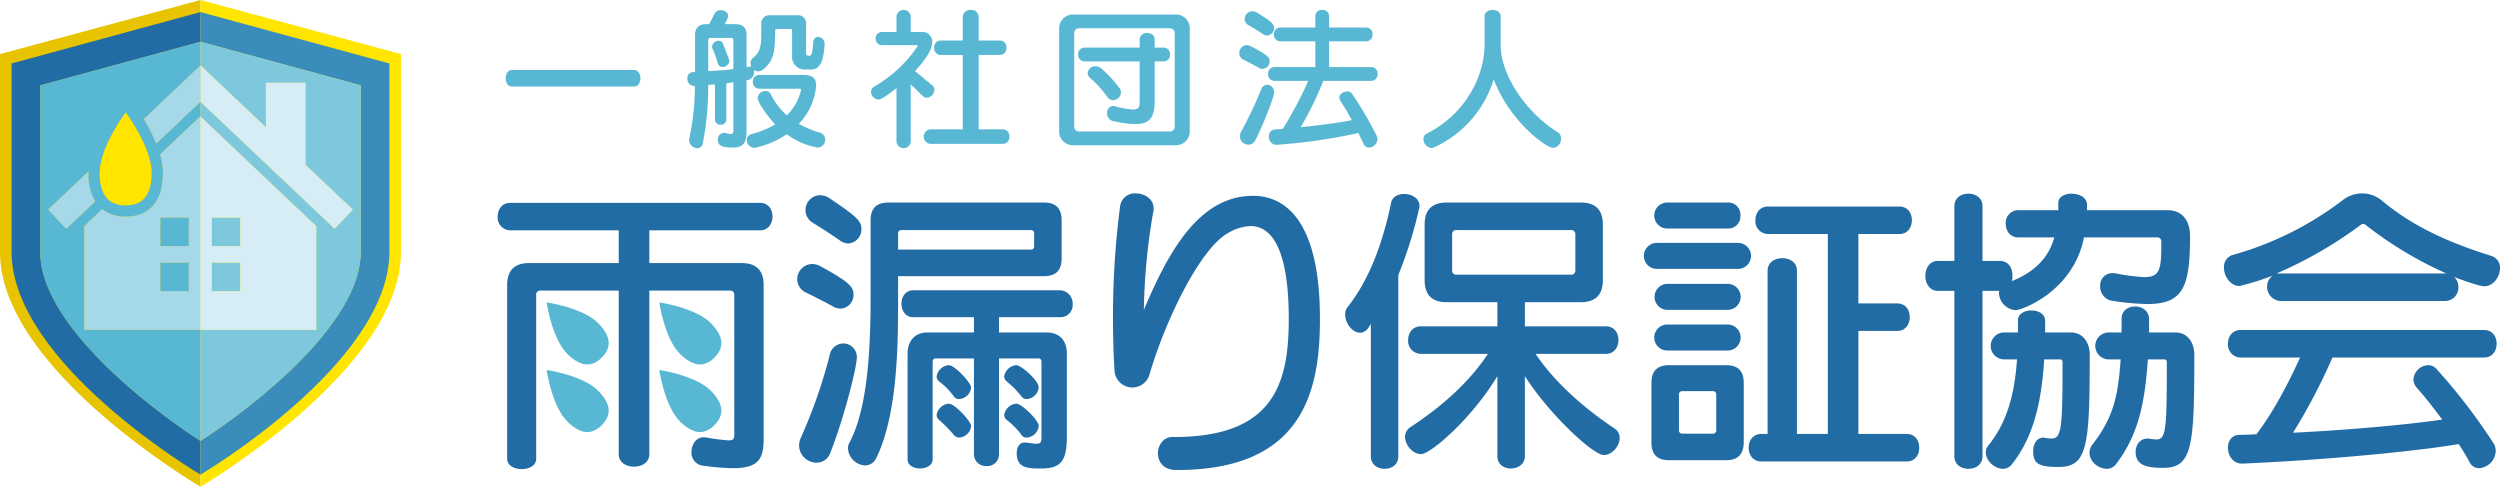
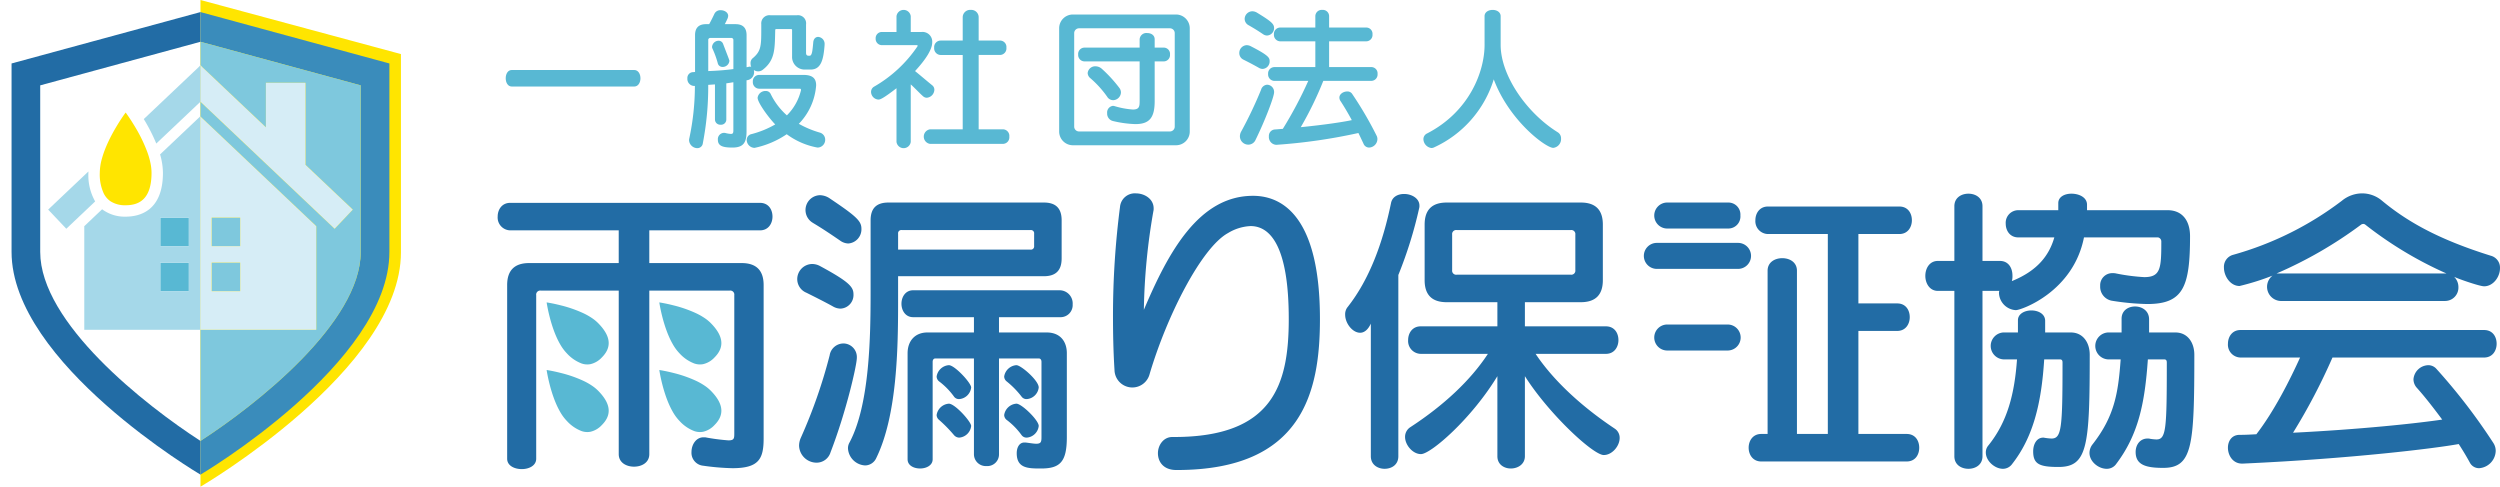
<svg xmlns="http://www.w3.org/2000/svg" id="logo" width="730.702" height="142.254" viewBox="0 0 730.702 142.254">
  <defs>
    <clipPath id="clip-path">
      <rect id="長方形_57" data-name="長方形 57" width="730.702" height="142.254" fill="none" />
    </clipPath>
  </defs>
  <g id="グループ_54" data-name="グループ 54" transform="translate(0 0)" clip-path="url(#clip-path)">
    <path id="パス_896" data-name="パス 896" d="M114,20.368c-1.209,0-1.792-1.209-1.792-2.419s.582-2.42,1.792-2.42h35.754c1.209,0,1.836,1.209,1.836,2.42s-.627,2.419-1.836,2.419Z" transform="translate(35.603 4.927)" fill="#58b8d3" />
    <path id="パス_897" data-name="パス 897" d="M187.107,19.6a3.672,3.672,0,0,1-3.989-3.808V8.09c0-.27-.09-.315-.448-.315h-4.122c-.269,0-.358.09-.358.358-.134,5.422,0,8.738-3.674,11.561a2.175,2.175,0,0,1-1.3.447,2.1,2.1,0,0,1-1.254-.4c0,.134.045.269.045.4a2.363,2.363,0,0,1-2.2,2.6v14.92c0,3.181-.806,4.749-4.122,4.749-2.868,0-4.256-.493-4.256-2.284a1.845,1.845,0,0,1,1.747-2.017,1.68,1.68,0,0,1,.448.045,7.708,7.708,0,0,0,1.614.269c.582,0,.717-.269.717-1.03V23.322c-.672.09-1.254.224-2.06.314V34.209a1.516,1.516,0,0,1-1.658,1.523,1.539,1.539,0,0,1-1.658-1.523V23.95c-.581.045-1.344.088-1.971.134a87.093,87.093,0,0,1-1.569,17.025,1.619,1.619,0,0,1-1.612,1.478,2.457,2.457,0,0,1-2.42-2.374,2.623,2.623,0,0,1,.091-.582A73.823,73.823,0,0,0,154.714,24.4h-.269a2.031,2.031,0,0,1-1.927-2.195,1.691,1.691,0,0,1,1.658-1.838c.179,0,.4-.043.582-.043V9.568q0-3.227,3.226-3.226h.9c.582-1.03,1.255-2.42,1.524-3a1.9,1.9,0,0,1,1.881-1.075c1.03,0,2.151.627,2.151,1.657a2.373,2.373,0,0,1-.18.763c-.179.4-.447.985-.806,1.657h3.136q3.227,0,3.226,3.226v9.363c.358-.045.717-.179.985-.179a.434.434,0,0,1,.4.179,2.766,2.766,0,0,1-.223-1.12,1.858,1.858,0,0,1,.536-1.433c2.509-2.062,2.6-3.54,2.6-8.469V6.342a2.387,2.387,0,0,1,2.689-2.6h7.706A2.377,2.377,0,0,1,187.2,6.432v8.244c0,.9.448.9,1.03.9.717,0,.851-1.388,1.075-3.9.09-1.12.761-1.612,1.435-1.612a2.037,2.037,0,0,1,1.881,2.2v.178c-.314,4.078-.941,7.169-4.077,7.169ZM165.96,11.046a.594.594,0,0,0-.672-.672h-6a.594.594,0,0,0-.672.672v9.006c2.778-.091,5.376-.315,7.348-.584Zm-3.181,7.8a1.4,1.4,0,0,1-1.388-1.12,26.95,26.95,0,0,0-1.569-4.3,1.055,1.055,0,0,1-.09-.494,1.946,1.946,0,0,1,1.927-1.747,1.385,1.385,0,0,1,1.3.942c1.793,4.659,1.838,4.749,1.838,4.971a1.967,1.967,0,0,1-2.017,1.748m22.939,6.676c0-.179-.09-.314-.358-.314H173.487a1.885,1.885,0,0,1-1.838-2.017,1.859,1.859,0,0,1,1.838-2.015h12.9c2.689,0,3.763.985,3.763,3.047a17.928,17.928,0,0,1-5.062,11.246,28.336,28.336,0,0,0,6.094,2.553,2.137,2.137,0,0,1,1.612,2.062,2.263,2.263,0,0,1-2.241,2.329,21.631,21.631,0,0,1-9-3.9,26.3,26.3,0,0,1-9.408,3.989,2.353,2.353,0,0,1-2.285-2.285,1.732,1.732,0,0,1,1.433-1.747,27.639,27.639,0,0,0,6.9-2.823c-1.881-1.927-5.152-6.363-5.152-7.8a2.306,2.306,0,0,1,2.374-1.972,1.526,1.526,0,0,1,1.435.851A20.025,20.025,0,0,0,181.6,33a15.387,15.387,0,0,0,4.122-7.348Z" transform="translate(48.392 0.719)" fill="#58b8d3" />
    <path id="パス_898" data-name="パス 898" d="M200.706,25.091c-3.9,3-4.749,3.316-5.286,3.316a2.291,2.291,0,0,1-2.151-2.239,1.783,1.783,0,0,1,.942-1.569A38.24,38.24,0,0,0,206.8,12.905c.045-.09.09-.134.09-.224a.193.193,0,0,0-.179-.179H196.45a1.832,1.832,0,0,1-1.836-1.926,1.809,1.809,0,0,1,1.836-1.927h4.256V4.035a2.1,2.1,0,0,1,4.167,0V8.649h3.181a2.833,2.833,0,0,1,3.092,3.047c0,1.882-1.614,4.7-5.018,8.378,1.12.9,3.584,3,4.973,4.122a1.65,1.65,0,0,1,.672,1.345,2.418,2.418,0,0,1-2.195,2.329,1.633,1.633,0,0,1-1.121-.448c-1.075-.941-2.642-2.642-3.584-3.45v16.8a2.1,2.1,0,0,1-4.167,0Zm9.812,16.265a2.151,2.151,0,0,1,0-4.256h9.542V15.37h-6.5a1.936,1.936,0,0,1-1.838-2.106,1.911,1.911,0,0,1,1.838-2.105h6.5V4.3A2.168,2.168,0,0,1,222.436,2.2,2.141,2.141,0,0,1,224.722,4.3v6.855h6.272a1.884,1.884,0,0,1,1.836,2.105,1.907,1.907,0,0,1-1.836,2.106h-6.272V37.1h7.123a1.923,1.923,0,0,1,1.838,2.15,1.908,1.908,0,0,1-1.838,2.106Z" transform="translate(61.322 0.697)" fill="#58b8d3" />
    <path id="パス_899" data-name="パス 899" d="M239.039,41.435a4.016,4.016,0,0,1-4.032-4.034V7.25a4.014,4.014,0,0,1,4.032-4.032h30.153a4.035,4.035,0,0,1,3.987,4.032V37.4a4.007,4.007,0,0,1-3.987,4.034ZM268.788,8.683a1.415,1.415,0,0,0-1.433-1.433H240.831A1.415,1.415,0,0,0,239.4,8.683V35.968a1.415,1.415,0,0,0,1.433,1.433h26.524a1.415,1.415,0,0,0,1.433-1.433Zm-10.259,8.244H242.4a1.883,1.883,0,0,1-1.838-2.015,1.86,1.86,0,0,1,1.838-2.017h16.129V10.476a1.962,1.962,0,0,1,2.195-1.838c1.121,0,2.2.582,2.2,1.838v2.419h2.644a1.833,1.833,0,0,1,1.836,2.017,1.855,1.855,0,0,1-1.836,2.015h-2.644V28.576c0,4.885-1.612,6.676-5.645,6.676a32.006,32.006,0,0,1-6.542-.9,2.21,2.21,0,0,1-1.7-2.285,1.94,1.94,0,0,1,1.7-2.15,1.851,1.851,0,0,1,.493.09,24.334,24.334,0,0,0,5.331.985c1.972,0,1.972-1.031,1.972-2.733Zm-7.751,11.335a2.06,2.06,0,0,1-1.748-1.03,29.789,29.789,0,0,0-4.928-5.421,2,2,0,0,1-.761-1.479,2.2,2.2,0,0,1,2.33-1.972,2.791,2.791,0,0,1,1.792.718,39.886,39.886,0,0,1,5.107,5.555,2.2,2.2,0,0,1,.493,1.39,2.346,2.346,0,0,1-2.284,2.239" transform="translate(74.565 1.021)" fill="#58b8d3" />
    <path id="パス_900" data-name="パス 900" d="M280.71,19.133c-1.747-.985-3.047-1.657-4.48-2.375a2.117,2.117,0,0,1-1.255-1.926,2.279,2.279,0,0,1,2.151-2.33,2.722,2.722,0,0,1,1.12.269c5.332,2.733,5.6,3.405,5.6,4.435a2.182,2.182,0,0,1-2.062,2.241,2.215,2.215,0,0,1-1.075-.314M277.619,41.58a2.446,2.446,0,0,1-2.463-2.42,2.893,2.893,0,0,1,.358-1.388,120.349,120.349,0,0,0,5.824-12.231,1.977,1.977,0,0,1,1.836-1.479,2.118,2.118,0,0,1,1.972,2.241c0,1.254-2.6,8.154-5.421,13.888a2.306,2.306,0,0,1-2.106,1.39m4.346-32.259c-1.792-1.209-2.866-1.836-4.256-2.642a2.11,2.11,0,0,1-1.164-1.838A2.274,2.274,0,0,1,278.783,2.6a2.684,2.684,0,0,1,1.435.447c4.122,2.509,4.928,3.271,4.928,4.437a2.168,2.168,0,0,1-2.015,2.2,1.976,1.976,0,0,1-1.166-.36m17.563,13.621a101.635,101.635,0,0,1-6.586,13.53c6.766-.672,12.186-1.478,14.92-2.06-1.209-2.241-2.375-4.167-3.316-5.6a1.817,1.817,0,0,1-.314-.987c0-1.075,1.209-1.792,2.286-1.792a1.64,1.64,0,0,1,1.388.627,106.329,106.329,0,0,1,7.214,12.321,2.151,2.151,0,0,1,.224,1.03,2.531,2.531,0,0,1-2.42,2.42,1.778,1.778,0,0,1-1.657-1.164c-.493-1.031-.985-2.106-1.478-3.092a162.445,162.445,0,0,1-23.926,3.45h-.134a2.277,2.277,0,0,1-2.105-2.465,1.881,1.881,0,0,1,1.7-2.015c.807-.045,1.569-.134,2.375-.179a117.632,117.632,0,0,0,7.437-14.024h-9.9a1.883,1.883,0,0,1-1.836-2.017,1.858,1.858,0,0,1,1.836-2.015H297.2V11.382h-10.26A1.884,1.884,0,0,1,285.1,9.366a1.858,1.858,0,0,1,1.836-2.015H297.2V4.035A1.856,1.856,0,0,1,299.214,2.2a1.833,1.833,0,0,1,2.015,1.838V7.35h10.843a1.832,1.832,0,0,1,1.836,2.015,1.855,1.855,0,0,1-1.836,2.017H301.23v7.527h12.322a1.832,1.832,0,0,1,1.836,2.015,1.855,1.855,0,0,1-1.836,2.017Z" transform="translate(87.246 0.697)" fill="#58b8d3" />
    <path id="パス_901" data-name="パス 901" d="M333.7,4.035c0-1.209,1.164-1.838,2.374-1.838,1.166,0,2.33.628,2.33,1.838v8.378c0,9.05,7.706,19.982,16.668,25.538a2.072,2.072,0,0,1,.985,1.881,2.573,2.573,0,0,1-2.286,2.689c-2.151,0-12.858-7.93-17.383-20.027A32.3,32.3,0,0,1,318.83,42.431a1.8,1.8,0,0,1-.672.134,2.7,2.7,0,0,1-2.33-2.6,1.841,1.841,0,0,1,1.076-1.657c12.5-6.452,16.8-18.235,16.8-25.9Z" transform="translate(100.208 0.697)" fill="#58b8d3" />
-     <path id="パス_902" data-name="パス 902" d="M0,15.806V73.762c0,34.247,58.593,68.492,58.593,68.492V0Z" transform="translate(0 0)" fill="#e7c300" />
    <path id="パス_903" data-name="パス 903" d="M44.48,0V142.254s58.593-34.246,58.593-68.492V15.806Z" transform="translate(14.113 0)" fill="#ffe500" />
    <path id="パス_904" data-name="パス 904" d="M10.939,72.781V24.1L57.778,11.36V2.68L2.564,17.7v55.08c0,32.546,55.214,65.094,55.214,65.094v-9.853c-16.184-10.457-46.839-34.533-46.839-55.24" transform="translate(0.814 0.85)" fill="#226ca5" />
    <path id="パス_905" data-name="パス 905" d="M44.48,2.679v8.68L91.32,24.1V72.78c0,20.708-30.656,44.785-46.84,55.24v9.853S99.7,105.326,99.7,72.78V17.7Z" transform="translate(14.113 0.85)" fill="#3a8cbb" />
    <rect id="長方形_53" data-name="長方形 53" width="8.346" height="8.346" transform="translate(61.864 63.597)" fill="#7ec8dd" />
    <rect id="長方形_54" data-name="長方形 54" width="8.346" height="8.346" transform="translate(46.851 63.597)" fill="#58b8d3" />
    <rect id="長方形_55" data-name="長方形 55" width="8.346" height="8.346" transform="translate(61.864 76.754)" fill="#7ec8dd" />
-     <path id="パス_906" data-name="パス 906" d="M8.921,70.69c0,20.708,30.656,44.785,46.84,55.24V93.459H21.8V63.168l5.219-4.942A11.008,11.008,0,0,0,33.9,60.384c4.07,0,10.894-1.666,10.894-12.826a19.8,19.8,0,0,0-.838-5.367L55.7,31.069l.059.057V26.79h0L42.846,39.015a50.288,50.288,0,0,0-3.655-7.15L55.183,16.718l.548-.576.029.029v-6.9L8.921,22.011ZM26.959,43.443C28.759,36.835,33.9,29.95,33.9,29.95s1.286,1.723,2.8,4.271A43.376,43.376,0,0,1,40.224,41.5a22.065,22.065,0,0,1,.947,3.329,14.027,14.027,0,0,1,.291,2.728c0,7.484-3.385,9.494-7.561,9.494a7.738,7.738,0,0,1-4.418-1.158,5.948,5.948,0,0,1-2-2.328,13.3,13.3,0,0,1-1.143-6.008,15.776,15.776,0,0,1,.619-4.114m-3.947,3.737c-.005.124-.005.253-.005.377a15.514,15.514,0,0,0,1.976,8.374l-8.436,7.989-5.3-5.6Z" transform="translate(2.831 2.941)" fill="#58b8d3" />
    <rect id="長方形_56" data-name="長方形 56" width="8.346" height="8.346" transform="translate(46.851 76.754)" fill="#58b8d3" />
    <path id="パス_907" data-name="パス 907" d="M44.511,16.143l.548.576L63.606,34.282V21.256H75.174v23.98l13.82,13.086-5.3,5.6L44.479,26.79v4.335L78.32,63.168V93.459H44.479v32.471h0C60.665,115.475,91.32,91.4,91.32,70.69V22.011L44.48,9.269h0v6.9Z" transform="translate(14.113 2.941)" fill="#7ec8dd" />
    <path id="パス_908" data-name="パス 908" d="M24.423,46.8a15.5,15.5,0,0,1-1.976-8.375c0-.124,0-.252,0-.375L10.688,49.189l5.3,5.6Z" transform="translate(3.391 12.072)" fill="#a5d8e9" />
    <path id="パス_909" data-name="パス 909" d="M52.6,25.818,40.855,36.94a19.791,19.791,0,0,1,.838,5.365c0,11.16-6.822,12.826-10.894,12.826a11.014,11.014,0,0,1-6.884-2.156L18.7,57.918v30.29H52.661V25.873ZM49.265,76.909H40.918V68.563h8.346Zm0-13.157H40.918V55.406h8.346Z" transform="translate(5.932 8.192)" fill="#a5d8e9" />
    <path id="パス_910" data-name="パス 910" d="M78.32,57.9,44.48,25.86V88.194H78.32ZM56.1,76.9H47.751V68.549H56.1Zm0-13.157H47.751V55.392H56.1Z" transform="translate(14.113 8.205)" fill="#d6edf6" />
    <path id="パス_911" data-name="パス 911" d="M88.994,56.666,75.174,43.58V19.6H63.606V32.625L45.058,15.063l-.548-.577-.03.028V25.135L83.694,62.264Z" transform="translate(14.113 4.596)" fill="#d6edf6" />
    <path id="パス_912" data-name="パス 912" d="M48.469,14.515l-.029-.029-.547.577L31.9,30.208a50.234,50.234,0,0,1,3.657,7.152L48.469,25.132l0,0V14.512Z" transform="translate(10.121 4.596)" fill="#a5d8e9" />
    <path id="パス_913" data-name="パス 913" d="M25.287,50.912a7.74,7.74,0,0,0,4.418,1.157c4.176,0,7.561-2.009,7.561-9.494a14.049,14.049,0,0,0-.291-2.728,22.05,22.05,0,0,0-.947-3.327A43.441,43.441,0,0,0,32.5,29.239c-1.51-2.546-2.8-4.271-2.8-4.271s-5.141,6.885-6.942,13.493a15.793,15.793,0,0,0-.619,4.114,13.311,13.311,0,0,0,1.143,6.009,5.948,5.948,0,0,0,2,2.328" transform="translate(7.026 7.922)" fill="#ffe500" />
    <path id="パス_914" data-name="パス 914" d="M187.084,45.009h-73c-2.412,0-3.662,1.965-3.662,4.02a3.755,3.755,0,0,0,3.662,4.02h31.719v9.56H119.629q-6.434,0-6.434,6.434v50.749c0,2.054,2.145,3.036,4.289,3.036,2.055,0,4.2-.983,4.2-3.036v-47.8a1.184,1.184,0,0,1,1.34-1.34h22.784v47.8c0,2.5,2.233,3.663,4.467,3.663s4.467-1.162,4.467-3.663v-47.8h23.5a1.185,1.185,0,0,1,1.341,1.34v40.295c0,1.519,0,2.145-1.7,2.145a61.029,61.029,0,0,1-6.791-.893h-.536c-2.145,0-3.484,2.143-3.484,4.288a3.8,3.8,0,0,0,3.484,4.02,70.047,70.047,0,0,0,8.489.715c7.684,0,9.113-2.681,9.113-8.666V69.043q0-6.434-6.434-6.434H154.741V53.05h32.343c2.5,0,3.663-2.055,3.663-4.02,0-2.055-1.162-4.02-3.663-4.02" transform="translate(35.037 14.281)" fill="#226ca5" />
    <path id="パス_915" data-name="パス 915" d="M179.573,66.972c2.322,1.162,5.718,2.859,7.772,4.02a4.482,4.482,0,0,0,2.234.626,3.975,3.975,0,0,0,3.753-4.11c0-2.145-.983-3.574-9.739-8.309a4.866,4.866,0,0,0-2.412-.624,4.441,4.441,0,0,0-4.289,4.467,4.3,4.3,0,0,0,2.681,3.931" transform="translate(56.126 18.585)" fill="#226ca5" />
    <path id="パス_916" data-name="パス 916" d="M190.253,76.208a4.109,4.109,0,0,0-4.02,3.486,149.893,149.893,0,0,1-8.4,24.034,5.817,5.817,0,0,0-.535,2.322,5.125,5.125,0,0,0,5.091,5,4.261,4.261,0,0,0,4.11-3.038c4.557-11.794,7.684-25.463,7.684-27.608a3.974,3.974,0,0,0-3.931-4.2" transform="translate(56.255 24.18)" fill="#226ca5" />
    <path id="パス_917" data-name="パス 917" d="M180.957,51.443c2.679,1.608,4.824,3.038,7.951,5.182a4.278,4.278,0,0,0,2.322.8,4.156,4.156,0,0,0,3.843-4.288c0-2.234-1.341-3.574-9.2-8.846a5.251,5.251,0,0,0-2.948-.983,4.338,4.338,0,0,0-1.964,8.13" transform="translate(56.707 13.743)" fill="#226ca5" />
    <path id="パス_918" data-name="パス 918" d="M250.6,61.291V50.123c0-3.484-1.7-5.182-5.182-5.182H199.945c-3.484,0-5.182,1.7-5.182,5.182V70.94c0,13.223-.267,33.059-6.165,44.137a3.324,3.324,0,0,0-.447,1.786,5.3,5.3,0,0,0,5,4.915,3.614,3.614,0,0,0,3.215-2.055c6.165-12.509,6.432-32.254,6.432-45.656V66.473h42.618c3.484,0,5.182-1.7,5.182-5.182m-8.041-3.663a.947.947,0,0,1-1.072,1.072H202.8V54.054a.948.948,0,0,1,1.072-1.072h37.615a.948.948,0,0,1,1.072,1.072Z" transform="translate(59.698 14.259)" fill="#226ca5" />
    <path id="パス_919" data-name="パス 919" d="M246.391,64.407H203.416c-2.234,0-3.4,1.965-3.4,3.931s1.162,3.931,3.4,3.931H221.2v4.468H207.614c-3.662,0-5.807,2.5-5.807,6.075v31c0,1.788,1.788,2.681,3.663,2.681,1.786,0,3.663-.893,3.663-2.681v-28.5c0-.536.267-.983.8-.983H221.2V112.3a3.466,3.466,0,0,0,3.663,3.486,3.419,3.419,0,0,0,3.663-3.486V84.331h11.615c.536,0,.8.447.8.983v22.069c0,1.34-.178,1.876-1.519,1.876-.714,0-1.7-.178-3.127-.357h-.357c-1.519,0-2.233,1.519-2.233,3.127,0,4.467,3.395,4.467,7.148,4.467,5.629,0,7.5-2.055,7.5-9.2V82.812c0-3.484-1.965-6.075-5.9-6.075H228.522V72.269h17.869a3.531,3.531,0,0,0,3.663-3.752,3.84,3.84,0,0,0-3.663-4.11" transform="translate(63.464 20.436)" fill="#226ca5" />
    <path id="パス_920" data-name="パス 920" d="M211.394,81.024a3.9,3.9,0,0,0-3.574,3.305,1.863,1.863,0,0,0,.715,1.431,20.8,20.8,0,0,1,4.377,4.467,1.776,1.776,0,0,0,1.519.714,3.813,3.813,0,0,0,3.484-3.395c0-1.34-4.824-6.522-6.522-6.522" transform="translate(65.939 25.708)" fill="#226ca5" />
    <path id="パス_921" data-name="パス 921" d="M211.394,89.57a3.9,3.9,0,0,0-3.574,3.305,1.863,1.863,0,0,0,.715,1.431,41.829,41.829,0,0,1,4.377,4.467,2.046,2.046,0,0,0,1.519.715,3.814,3.814,0,0,0,3.484-3.4c0-1.251-4.736-6.522-6.522-6.522" transform="translate(65.939 28.419)" fill="#226ca5" />
    <path id="パス_922" data-name="パス 922" d="M227.9,90.227a1.776,1.776,0,0,0,1.519.714,3.814,3.814,0,0,0,3.484-3.395c0-2.055-5.182-6.522-6.522-6.522a3.906,3.906,0,0,0-3.574,3.305,1.866,1.866,0,0,0,.714,1.431,25.939,25.939,0,0,1,4.379,4.467" transform="translate(70.695 25.708)" fill="#226ca5" />
    <path id="パス_923" data-name="パス 923" d="M229.421,99.488a3.814,3.814,0,0,0,3.484-3.4c0-1.7-5-6.522-6.522-6.522a3.906,3.906,0,0,0-3.574,3.305,1.87,1.87,0,0,0,.714,1.431,20.7,20.7,0,0,1,4.379,4.467,1.778,1.778,0,0,0,1.519.715" transform="translate(70.695 28.419)" fill="#226ca5" />
    <path id="パス_924" data-name="パス 924" d="M287.873,43.621c-15.814,0-24.749,16.44-31.9,33.326a181.776,181.776,0,0,1,2.77-28.77,3.034,3.034,0,0,0,.09-.893c0-2.77-2.681-4.379-5.182-4.379a4.343,4.343,0,0,0-4.646,3.931,247.551,247.551,0,0,0-2.055,31.807c0,5,.09,10.275.447,15.993a5.213,5.213,0,0,0,10.185,1.341c5-17.065,15.19-37.169,22.962-41.458a13.881,13.881,0,0,1,6.613-2.055c6.164,0,11.168,6.7,11.168,27.162,0,19.119-4.557,34.487-33.505,34.487h-.536c-2.591,0-4.2,2.412-4.2,4.736,0,2.5,1.608,4.913,5.361,4.913h.178c36.722,0,41.815-22.784,41.815-44.136,0-28.68-10.1-36.007-19.567-36.007" transform="translate(78.355 13.614)" fill="#226ca5" />
    <path id="パス_925" data-name="パス 925" d="M320.175,46.437c0-2.145-2.322-3.4-4.467-3.4-1.788,0-3.484.8-3.842,2.681-2.412,11.7-6.343,22.337-12.687,30.378a3.349,3.349,0,0,0-.714,2.233c0,2.5,2.143,5.272,4.377,5.272,1.072,0,2.234-.715,3.127-2.679V119.7c0,2.5,2.055,3.662,4.02,3.662,2.055,0,4.02-1.161,4.02-3.662V66.718a123.6,123.6,0,0,0,6.075-19.477,2.464,2.464,0,0,0,.09-.8" transform="translate(94.699 13.656)" fill="#226ca5" />
    <path id="パス_926" data-name="パス 926" d="M372.96,110.966c-9.649-6.432-17.869-14.026-23.051-21.8h20.55c2.5,0,3.662-2.055,3.662-4.02,0-2.055-1.161-4.02-3.662-4.02H346.782V74.066h16.35q6.432,0,6.432-6.432V51.373q0-6.434-6.432-6.432H323.91q-6.434,0-6.434,6.432V67.634q0,6.434,6.434,6.432h14.831v7.059H316.315c-2.412,0-3.663,1.965-3.663,4.02a3.755,3.755,0,0,0,3.663,4.02h19.655c-5.093,7.773-12.956,15.1-22.694,21.443a3.339,3.339,0,0,0-1.518,2.86c0,2.322,2.233,5,4.645,5,2.86,0,14.742-10.274,22.337-22.782V119.1c0,2.411,1.965,3.574,3.931,3.574,2.055,0,4.11-1.251,4.11-3.574V95.688c6.97,10.99,19.924,23.053,23.051,23.053,2.412,0,4.646-2.592,4.646-5a3.2,3.2,0,0,0-1.519-2.77m-46.1-44.941a1.185,1.185,0,0,1-1.341-1.34V54.321a1.185,1.185,0,0,1,1.341-1.34h33.326a1.184,1.184,0,0,1,1.34,1.34V64.686a1.184,1.184,0,0,1-1.34,1.34Z" transform="translate(98.917 14.259)" fill="#226ca5" />
    <path id="パス_927" data-name="パス 927" d="M392.4,53.894H368.369a3.8,3.8,0,0,0,0,7.594H392.4a3.8,3.8,0,0,0,0-7.594" transform="translate(115.745 17.1)" fill="#226ca5" />
-     <path id="パス_928" data-name="パス 928" d="M388.223,81.024H371.605c-3.484,0-5.182,1.7-5.182,5.182v17.422c0,3.483,1.7,5.181,5.182,5.181h16.618c3.486,0,5.182-1.786,5.182-5.27V86.206c0-3.484-1.7-5.182-5.182-5.182m-2.859,18.941a.948.948,0,0,1-1.072,1.072h-8.755a.948.948,0,0,1-1.072-1.072V89.69a.947.947,0,0,1,1.072-1.072h8.755a.947.947,0,0,1,1.072,1.072Z" transform="translate(116.261 25.708)" fill="#226ca5" />
    <path id="パス_929" data-name="パス 929" d="M370.676,52.535h17.959a3.535,3.535,0,0,0,3.572-3.843,3.509,3.509,0,0,0-3.572-3.752H370.676a3.8,3.8,0,0,0,0,7.594" transform="translate(116.477 14.259)" fill="#226ca5" />
    <path id="パス_930" data-name="パス 930" d="M370.676,79.6h17.959a3.8,3.8,0,0,0,0-7.594H370.676a3.8,3.8,0,0,0,0,7.594" transform="translate(116.477 22.846)" fill="#226ca5" />
-     <path id="パス_931" data-name="パス 931" d="M370.743,70.577h17.869a3.8,3.8,0,0,0,0-7.594H370.743a3.8,3.8,0,0,0,0,7.594" transform="translate(116.498 19.984)" fill="#226ca5" />
    <path id="パス_932" data-name="パス 932" d="M434.184,112.3H420.068V82.187h11.346c2.5,0,3.663-2.055,3.663-4.022,0-2.054-1.162-4.019-3.663-4.019H420.068V53.864h11.971c2.5,0,3.663-2.055,3.663-4.02,0-2.055-1.162-4.02-3.663-4.02H393.621c-2.412,0-3.663,1.965-3.663,4.02a3.756,3.756,0,0,0,3.663,4.02h17.512V112.3h-9.025V64.585c0-2.5-2.143-3.663-4.288-3.663s-4.289,1.162-4.289,3.663V112.3h-1.876c-2.412,0-3.663,1.965-3.663,4.02s1.251,4.02,3.663,4.02h42.529c2.5,0,3.663-1.965,3.663-4.02s-1.162-4.02-3.663-4.02" transform="translate(123.105 14.539)" fill="#226ca5" />
    <path id="パス_933" data-name="パス 933" d="M448.725,72.1a5.212,5.212,0,0,0,4.914,4.913c1.608,0,16.8-5.36,19.924-21.264h21.622A1.2,1.2,0,0,1,496.167,57c0,7.772-.179,10.363-5,10.363a57.247,57.247,0,0,1-8.22-1.072,3.992,3.992,0,0,0-.983-.09,3.532,3.532,0,0,0-3.663,3.753,4.151,4.151,0,0,0,3.3,4.289,73.24,73.24,0,0,0,10.454.983c10.542,0,12.509-5,12.509-19.836,0-4.288-2.055-7.594-6.611-7.594h-23.5V46.191c0-2.145-2.324-3.217-4.556-3.217-1.965,0-3.843.893-3.843,2.769V47.8h-11.7a3.68,3.68,0,0,0-3.663,3.932c0,2.055,1.25,4.02,3.663,4.02H464.9c-1.519,5.27-4.914,9.739-12.418,12.776a4.97,4.97,0,0,0,.178-1.608c0-2.233-1.161-4.288-3.663-4.288H443.9V46.637c0-2.5-2.055-3.663-4.11-3.663s-4.11,1.161-4.11,3.663V62.631h-4.824c-2.412,0-3.663,2.143-3.663,4.377,0,2.145,1.251,4.379,3.663,4.379h4.824v48.335c0,2.5,2.055,3.663,4.11,3.663s4.11-1.162,4.11-3.663V71.387h4.915a1.956,1.956,0,0,0-.09.714" transform="translate(135.543 13.635)" fill="#226ca5" />
    <path id="パス_934" data-name="パス 934" d="M465.461,75.316h-7.506v-3.4c0-2.055-2.055-3.036-4.02-3.036S450,69.865,450,71.743v3.574h-4.289a3.941,3.941,0,0,0,0,7.863h4.02c-.714,10.006-2.768,18.226-8.4,25.194a3.049,3.049,0,0,0-.714,2.055c0,2.412,2.591,4.736,5,4.736a3.3,3.3,0,0,0,2.5-1.162c6.343-7.951,8.756-17.959,9.561-30.823h4.555c.715,0,.8.447.8.983,0,19.119-.267,22.157-3.217,22.157a15,15,0,0,1-1.786-.179c-.179,0-.357-.088-.624-.088-1.968,0-2.951,1.965-2.951,4.02,0,3.752,1.877,4.556,7.416,4.556,8.487,0,9.113-6.165,9.113-32.79,0-3.574-1.965-6.522-5.538-6.522" transform="translate(139.804 21.856)" fill="#226ca5" />
    <path id="パス_935" data-name="パス 935" d="M488.721,75.6h-7.684V71.754c0-2.5-2.055-3.752-4.11-3.752C474.962,68,473,69.164,473,71.576V75.6h-4.02a3.941,3.941,0,0,0,0,7.863h3.753c-.715,9.827-1.788,16.618-8.22,24.837a4.1,4.1,0,0,0-.893,2.5c0,2.59,2.681,4.645,5,4.645a3.329,3.329,0,0,0,2.681-1.251c6.612-8.666,8.487-17.869,9.382-30.734h4.734c.715,0,.8.447.8.983,0,19.388-.179,22.425-3.039,22.425a15.025,15.025,0,0,1-1.786-.179,2.464,2.464,0,0,0-.8-.09c-2.234,0-3.484,1.876-3.484,3.932,0,3.752,2.948,4.645,8.041,4.645,8.577,0,9.113-6.343,9.113-33.057,0-3.574-1.965-6.522-5.539-6.522" transform="translate(147.099 21.576)" fill="#226ca5" />
    <path id="パス_936" data-name="パス 936" d="M498.011,69.978a72.676,72.676,0,0,0,9.65-3.038,4.142,4.142,0,0,0,2.322,7.415h48.157a3.906,3.906,0,0,0,3.841-4.02,4.185,4.185,0,0,0-1.25-3.038c1.517.715,7.5,2.77,8.756,2.77,2.679,0,4.645-2.77,4.645-5.272a3.6,3.6,0,0,0-2.679-3.663c-14.564-4.556-23.944-9.56-31.807-16.083a8.995,8.995,0,0,0-5.808-2.143,9.4,9.4,0,0,0-5.9,2.143,94.4,94.4,0,0,1-31.807,15.815,3.63,3.63,0,0,0-2.681,3.752c0,2.5,1.877,5.361,4.557,5.361m35.56-17.959a1.285,1.285,0,0,1,.626-.179.955.955,0,0,1,.535.179,111.507,111.507,0,0,0,23.766,14.3H508.822a122.232,122.232,0,0,0,24.749-14.3" transform="translate(156.567 13.614)" fill="#226ca5" />
    <path id="パス_937" data-name="パス 937" d="M569.209,81.265c2.5,0,3.663-2.055,3.663-4.02,0-2.055-1.162-4.02-3.663-4.02H498c-2.412,0-3.663,1.965-3.663,4.02A3.756,3.756,0,0,0,498,81.265h17.422c-2.948,6.522-7.594,15.726-12.776,22.425-1.608.09-3.217.179-4.913.179-2.324,0-3.4,1.876-3.4,3.752,0,2.234,1.431,4.646,4.11,4.646h.269c31.716-1.429,56.288-4.467,63.078-5.717q1.741,2.679,3.215,5.36a3.026,3.026,0,0,0,2.77,1.7,5.217,5.217,0,0,0,4.824-5,4.2,4.2,0,0,0-.714-2.412,171.344,171.344,0,0,0-16.619-21.621,3.144,3.144,0,0,0-2.322-1.072,4.462,4.462,0,0,0-4.379,4.109,3.733,3.733,0,0,0,.983,2.5c2.324,2.591,4.825,5.808,7.416,9.292-7.952,1.161-23.944,2.859-43.6,3.841a174.98,174.98,0,0,0,11.525-21.979Z" transform="translate(156.847 23.233)" fill="#226ca5" />
    <path id="パス_938" data-name="パス 938" d="M134.086,100.146a6.5,6.5,0,0,0,3.314-1.939c2.482-2.482,3.3-5.688-1.149-10.138a11.772,11.772,0,0,0-1.8-1.449,18.569,18.569,0,0,0-2.541-1.415,36.325,36.325,0,0,0-6.424-2.23c-2.412-.618-4.2-.879-4.2-.879s1.037,7.15,3.9,12.148a13.193,13.193,0,0,0,2.077,2.814,11.182,11.182,0,0,0,4.251,2.893,5,5,0,0,0,2.573.195" transform="translate(38.484 26.048)" fill="#58b8d3" />
    <path id="パス_939" data-name="パス 939" d="M134.086,85.146a6.5,6.5,0,0,0,3.314-1.939c2.482-2.482,3.3-5.688-1.149-10.138a11.772,11.772,0,0,0-1.8-1.449,18.57,18.57,0,0,0-2.541-1.415,36.326,36.326,0,0,0-6.424-2.23c-2.412-.618-4.2-.879-4.2-.879s1.037,7.15,3.9,12.148a13.193,13.193,0,0,0,2.077,2.814,11.182,11.182,0,0,0,4.251,2.893,5,5,0,0,0,2.573.195" transform="translate(38.484 21.289)" fill="#58b8d3" />
    <path id="パス_940" data-name="パス 940" d="M159.086,100.146a6.5,6.5,0,0,0,3.314-1.939c2.482-2.482,3.3-5.688-1.149-10.138a11.772,11.772,0,0,0-1.8-1.449,18.568,18.568,0,0,0-2.541-1.415,36.325,36.325,0,0,0-6.424-2.23c-2.412-.618-4.2-.879-4.2-.879s1.037,7.15,3.9,12.148a13.193,13.193,0,0,0,2.077,2.814,11.181,11.181,0,0,0,4.251,2.893,5,5,0,0,0,2.573.195" transform="translate(46.416 26.048)" fill="#58b8d3" />
    <path id="パス_941" data-name="パス 941" d="M159.086,85.146a6.5,6.5,0,0,0,3.314-1.939c2.482-2.482,3.3-5.688-1.149-10.138a11.771,11.771,0,0,0-1.8-1.449,18.569,18.569,0,0,0-2.541-1.415,36.326,36.326,0,0,0-6.424-2.23c-2.412-.618-4.2-.879-4.2-.879s1.037,7.15,3.9,12.148a13.192,13.192,0,0,0,2.077,2.814,11.181,11.181,0,0,0,4.251,2.893,5,5,0,0,0,2.573.195" transform="translate(46.416 21.289)" fill="#58b8d3" />
  </g>
</svg>